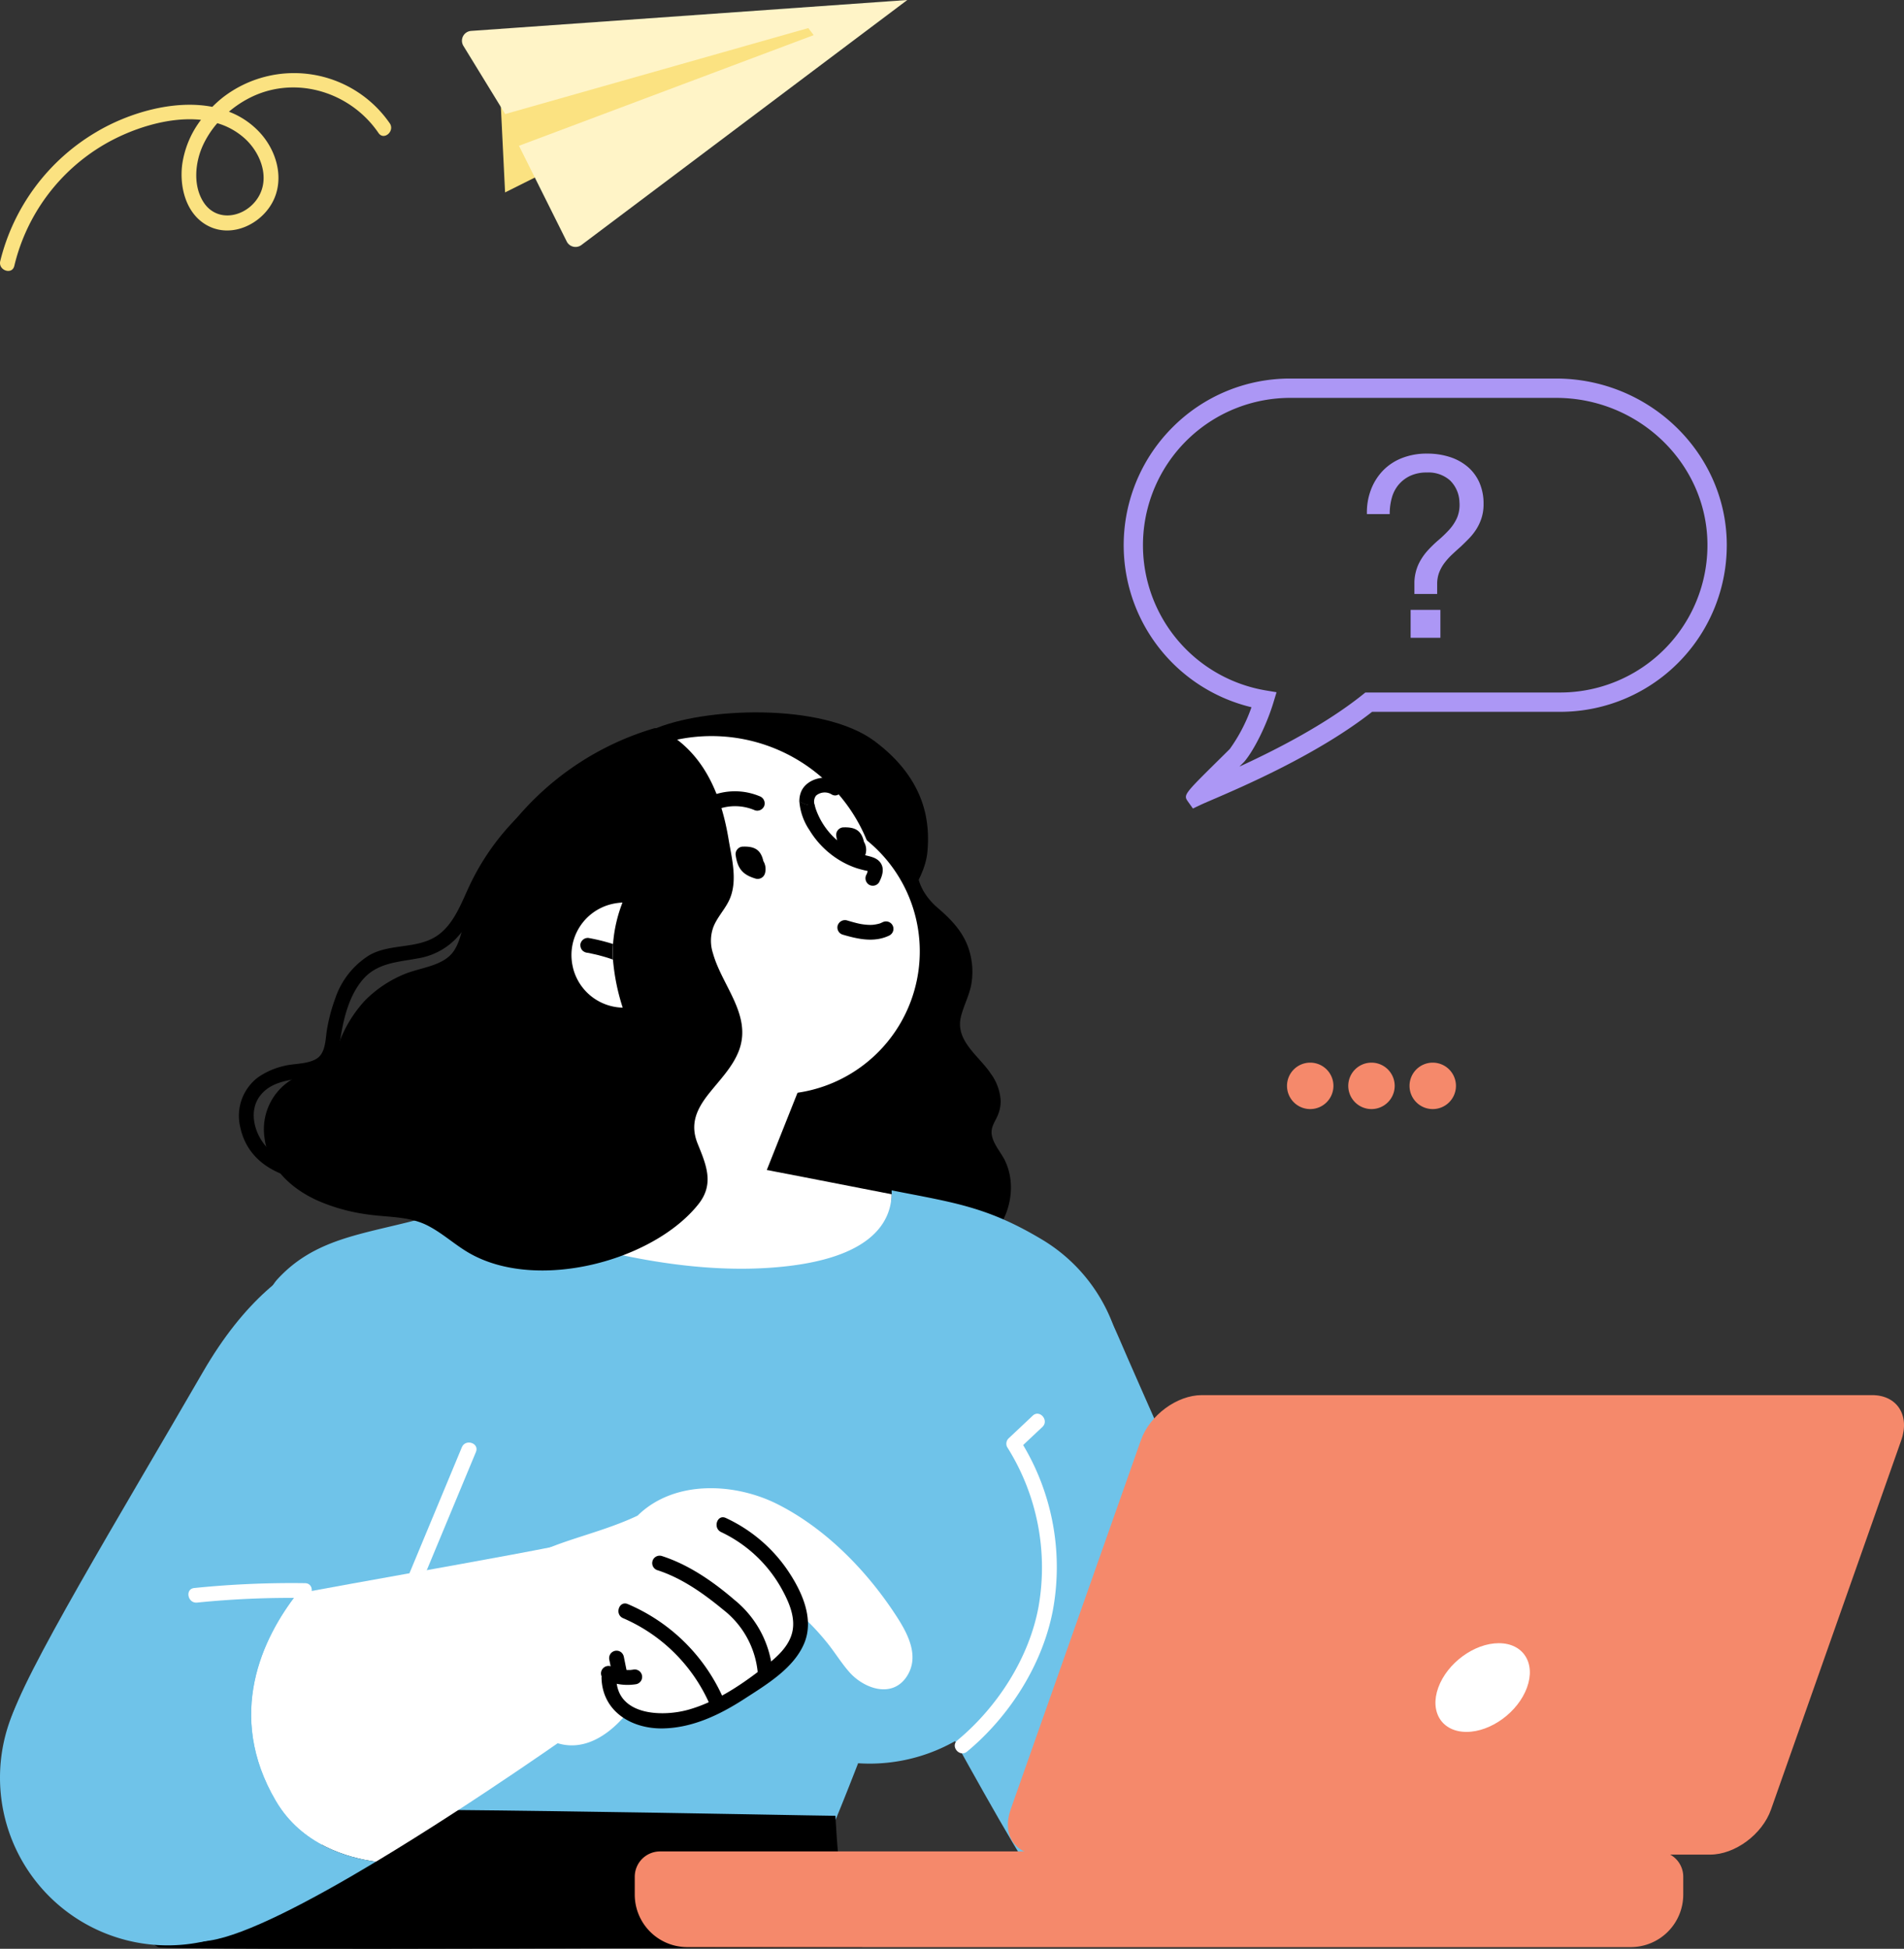
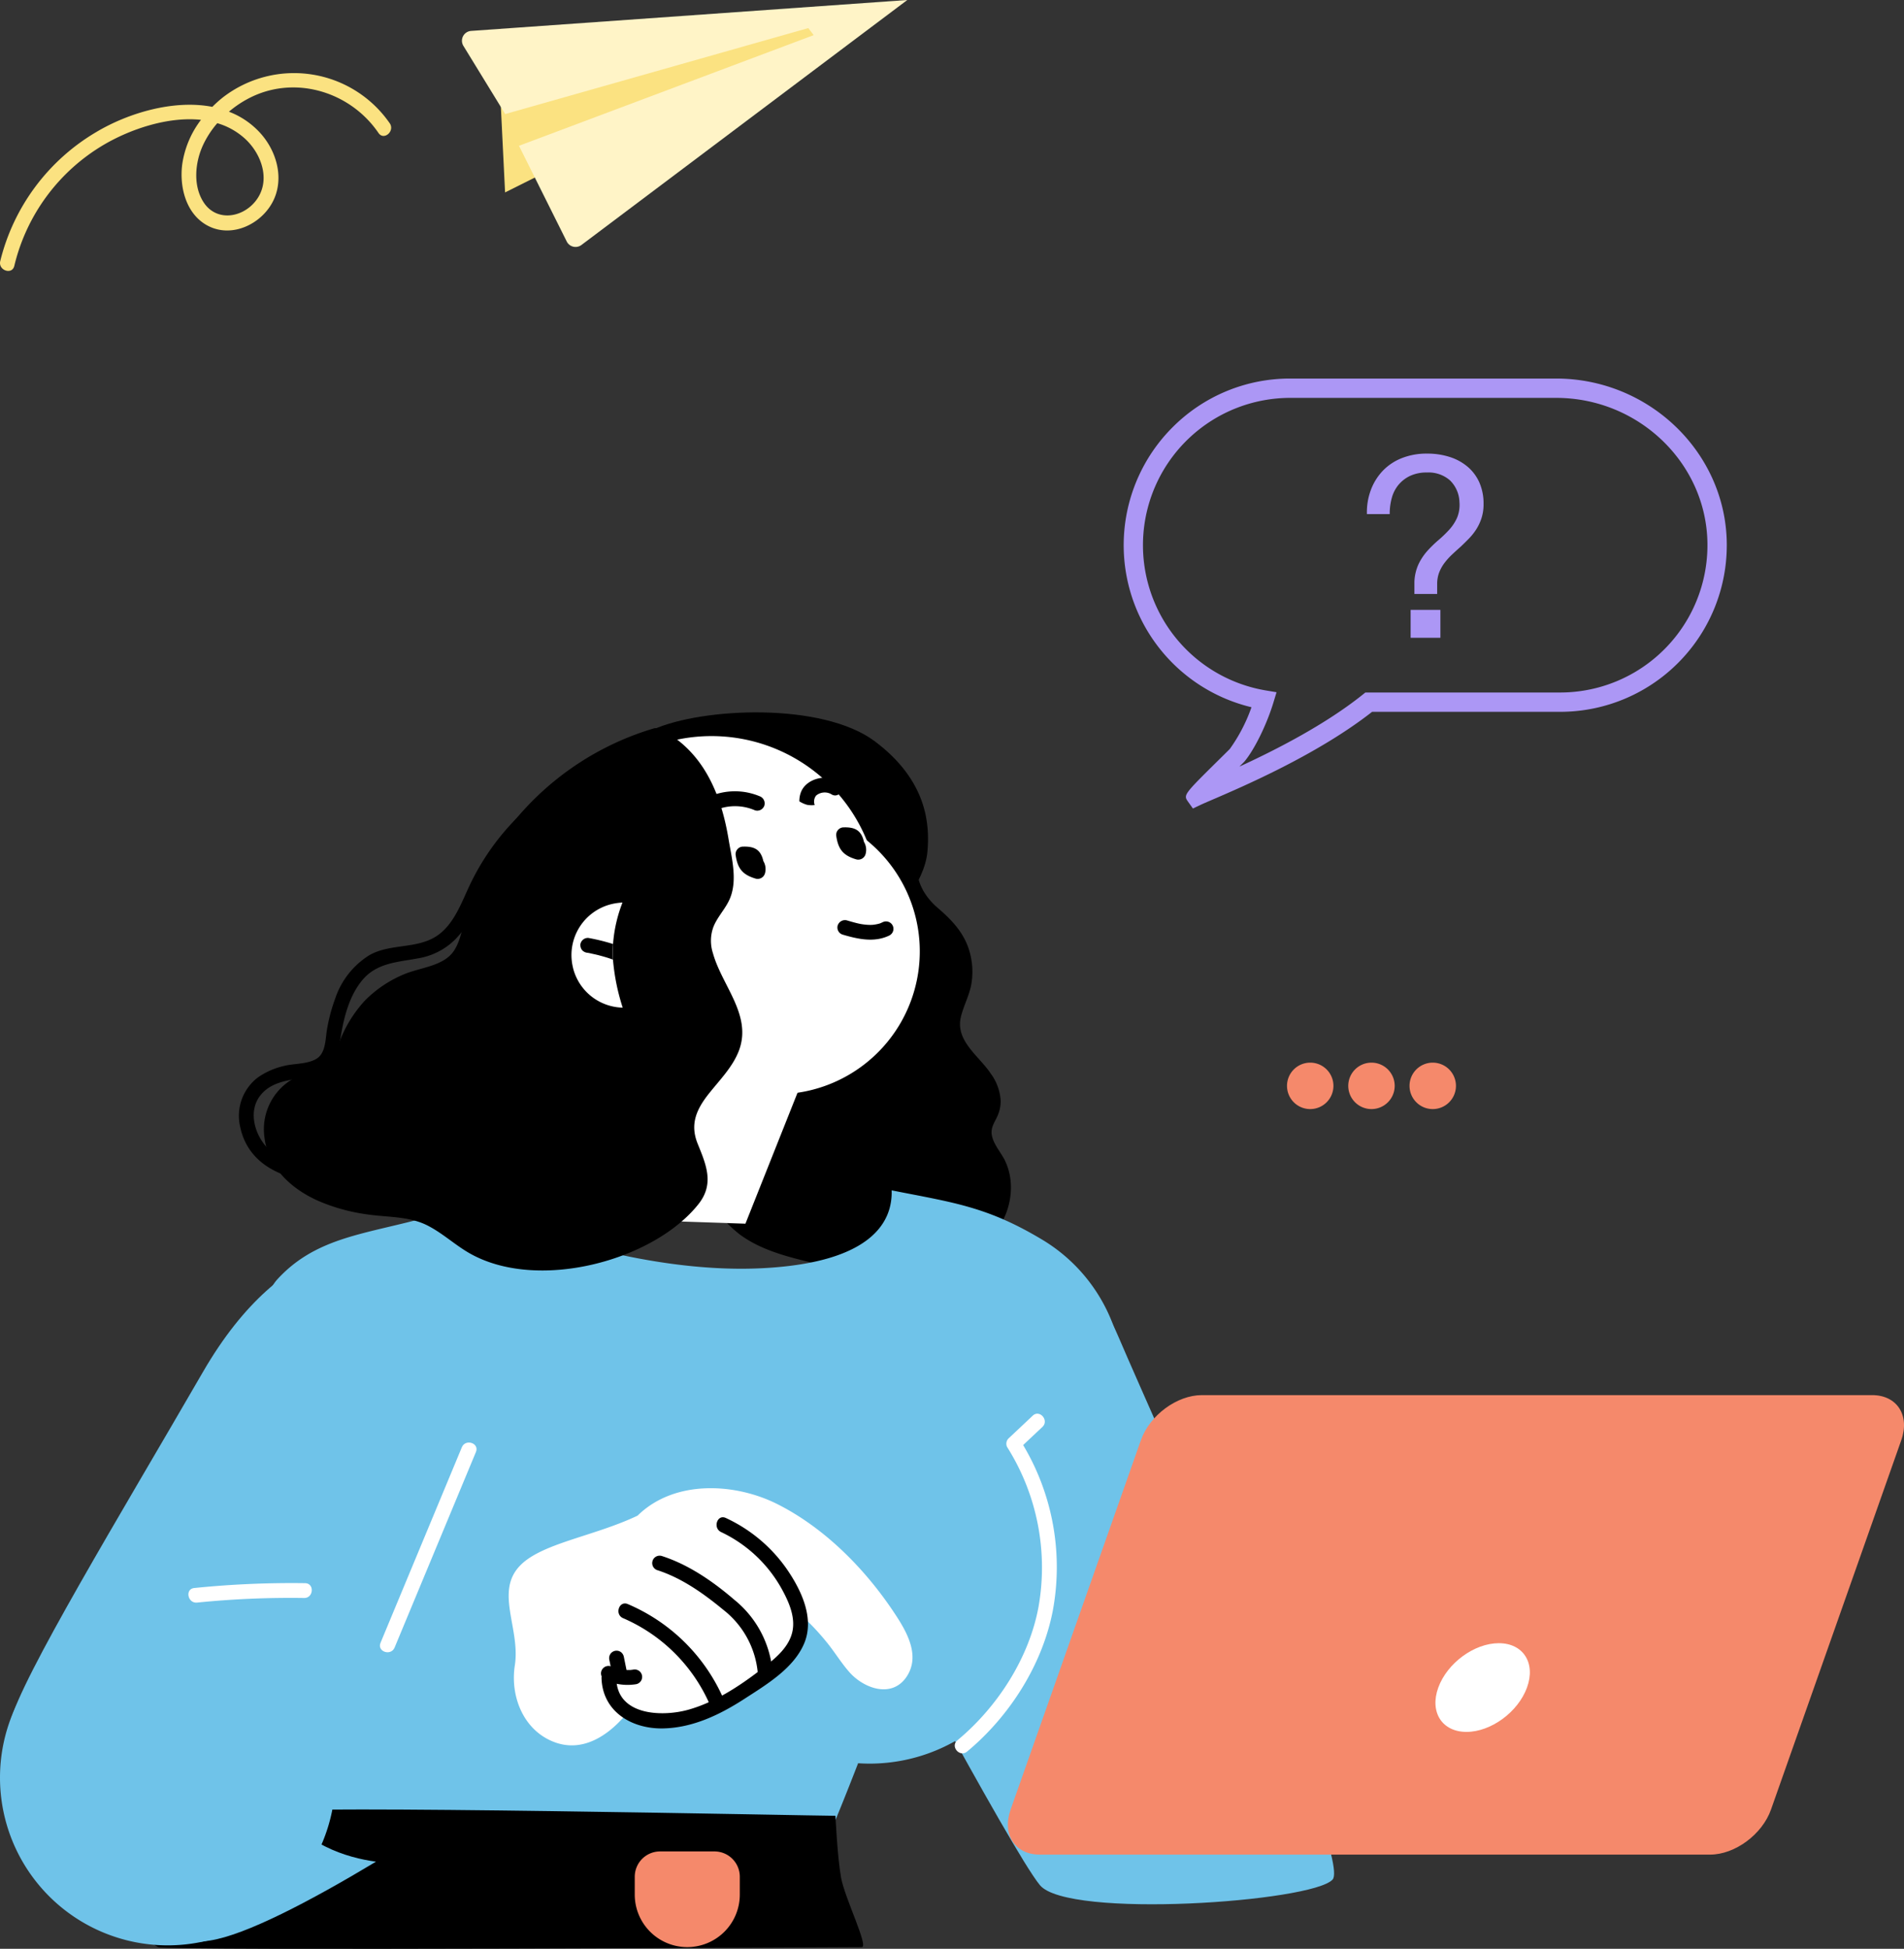
<svg xmlns="http://www.w3.org/2000/svg" width="344.898" height="353">
  <rect width="100%" height="100%" fill="#333333" stroke="none" />
  <g data-name="Groupe 2649">
    <g data-name="Groupe 3162" fill="#f5896b">
      <path data-name="Tracé 2600" d="M259.532 192.486a4.205 4.205 0 1 1-4.205 4.205 4.205 4.205 0 0 1 4.205-4.205" />
      <path data-name="Tracé 2601" d="M248.435 192.486a4.205 4.205 0 1 1-4.205 4.205 4.205 4.205 0 0 1 4.205-4.205" />
      <path data-name="Tracé 2602" d="M237.338 192.486a4.205 4.205 0 1 1-4.205 4.205 4.205 4.205 0 0 1 4.205-4.205" />
    </g>
    <path data-name="Tracé 2603" d="M180.564 222.553c6.117 2.039 15.291 3.738 22.088 19.709s42.475 94.126 38.738 98.2-47.913 7.136-53.01 1.019-33.641-59.806-33.641-59.806Z" fill="#6fc3e9" />
    <path data-name="Tracé 2604" d="M120.372 190.268a71.538 71.538 0 0 0 6.766 24.7 23.663 23.663 0 0 0 6.847 8.622c3.4 2.542 7.64 3.78 11.7 4.789 7.882 1.964 17.082 3.578 25.058 1.251 6.577-1.91 12.522-7.492 12.374-14.783a11.112 11.112 0 0 0-1.063-4.6c-.767-1.6-2.488-3.376-2.434-5.259.027-1.17.834-2.138 1.21-3.188a6.362 6.362 0 0 0 .43-2.5 9.231 9.231 0 0 0-1.815-4.868c-2.085-3.134-6.362-5.851-5.408-10.129.471-2.085 1.561-3.968 1.923-6.093a13.167 13.167 0 0 0-.094-4.869c-.78-3.874-3.134-6.429-6.04-8.918-3.228-2.784-4.708-6.671-3.12-10.788.632-1.627-1.924-2.474-2.542-.86a9.137 9.137 0 0 0-.362 1.129 9.7 9.7 0 0 0-5.7-3.524c-4.2-.914-9.065-.457-13.289.148a24.773 24.773 0 0 0-12.577 5.179 31.334 31.334 0 0 0-7.882 10.316c-3.712 7.506-4.735 15.98-3.981 24.252" />
    <path data-name="Tracé 2606" d="M95.954 148.56c2.719-4.417 13.512-12.468 22.386-16.428s30.623-4.979 40.138 2.156 9.976 15.122 9.514 20.048c-1.02 10.874-21.068 26.165-24.806 26.5s-47.233-32.281-47.233-32.281" />
    <path data-name="Tracé 2607" d="m146.924 191.758-11.893 29.9-30.242-1.019 13.248-38.735Z" fill="#fff" />
    <path data-name="Tracé 2608" d="M99.387 170.95a30.38 30.38 0 1 0 22.269-36.742 30.38 30.38 0 0 0-22.269 36.742" fill="#fff" />
-     <path data-name="Tracé 2609" d="M83.947 219.055c12.6 5.152 34.555 12.523 54.731 11.339 18.951-1.1 23.027-8.178 22.839-14.069-12.079-2.381-23.337-4.533-23.337-4.533l-27.278-2.3s-12.952 4.3-26.955 9.564" fill="#fff" />
    <path data-name="Tracé 2610" d="M73.696 225.867c-4.586-1.274-21.916-3.313-36.953 22.682s-32.876 55.3-34.915 63.458-.509 21.153 4.333 26 36.564 13.533 44.344 7.391c14.527-11.468 50.206-90.218 50.206-90.218Z" fill="#6fc3e9" />
    <path data-name="Tracé 2611" d="M50.248 231.728c8.41-9.175 19.547-8.065 33.7-13.379 12.6 5.152 34.555 12.523 54.73 11.339 18.952-1.1 23.028-8.177 22.84-14.069 11.3 2.234 17.346 2.947 27.441 9.033a30.4 30.4 0 0 1-15.789 56.368 30.32 30.32 0 0 1-9.8-1.623l2.07 13.577s-14.957 40.446-16.652 42.141-95.822 2.717-98.2 3.053-11.54-94.225-.34-106.44" fill="#6fc3e9" />
    <path data-name="Tracé 2612" d="M151.338 328.911c-3.738 0-99.9-2.038-102.281-.679s-14.952 15.63-18.689 19.368-3.059 4.417-1.7 5.1 126.088 0 127.427 0-3.058-8.835-3.737-12.573-1.019-11.213-1.019-11.213" />
    <path data-name="Tracé 2613" d="M126.111 288.188a31.421 31.421 0 1 0 31.42-31.57 31.5 31.5 0 0 0-31.42 31.57" fill="#6fc3e9" />
    <path data-name="Tracé 2614" d="M0 321.998a30.38 30.38 0 1 0 30.38-30.38A30.38 30.38 0 0 0 0 321.998" fill="#6fc3e9" />
    <path data-name="Tracé 2615" d="M115.603 178.498a25.878 25.878 0 1 0 18.969-31.3 25.878 25.878 0 0 0-18.969 31.3" fill="#fff" />
    <path data-name="Tracé 2617" d="M188.351 335.94h121.418c4.507 0 9.449-3.654 11.037-8.16l23.6-66.91c1.589-4.507-.776-8.16-5.282-8.16h-121.42c-4.507 0-9.449 3.653-11.037 8.16l-23.6 66.91c-1.589 4.507.776 8.16 5.282 8.16" fill="#f5896b" />
-     <path data-name="Tracé 2618" d="M124.496 352.695h170.9a9.515 9.515 0 0 0 9.514-9.515v-3.228a4.587 4.587 0 0 0-4.587-4.588H119.568a4.587 4.587 0 0 0-4.587 4.588v3.228a9.515 9.515 0 0 0 9.514 9.515" fill="#f5896b" />
+     <path data-name="Tracé 2618" d="M124.496 352.695a9.515 9.515 0 0 0 9.514-9.515v-3.228a4.587 4.587 0 0 0-4.587-4.588H119.568a4.587 4.587 0 0 0-4.587 4.588v3.228a9.515 9.515 0 0 0 9.514 9.515" fill="#f5896b" />
    <path data-name="Tracé 2619" d="M133.59 153.809a1.373 1.373 0 0 1 1.081-.456c2.065-.048 3.154.611 3.607 2.626a2.805 2.805 0 0 1 .262 2.312 1.372 1.372 0 0 1-1.7.848c-2.305-.689-3.218-1.8-3.571-4.184a1.346 1.346 0 0 1 .324-1.144" />
    <path data-name="Tracé 2620" d="M151.813 150.323a1.372 1.372 0 0 1 1.081-.456c2.065-.048 3.154.611 3.607 2.626a2.805 2.805 0 0 1 .262 2.312 1.372 1.372 0 0 1-1.7.848c-2.305-.689-3.218-1.8-3.571-4.184a1.345 1.345 0 0 1 .324-1.144" />
    <path data-name="Tracé 2621" d="M144.797 145.153a5.18 5.18 0 0 0 1.413.632 4.637 4.637 0 0 0 1.372.04 1.794 1.794 0 0 1 .242-1.708 2.432 2.432 0 0 1 2.717-.283c1.426 1 2.919-1.25 1.507-2.233-2.152-1.493-6-.646-6.968 1.91a4.534 4.534 0 0 0-.282 1.641" />
    <path data-name="Tracé 2622" d="M124.535 147.13a11.62 11.62 0 0 1 13.071-2.9 1.38 1.38 0 0 1 .847 1.7 1.357 1.357 0 0 1-1.7.848 9.066 9.066 0 0 0-10.463 2.391 1.352 1.352 0 0 1-1.9-.145 1.381 1.381 0 0 1 .145-1.9" />
    <path data-name="Tracé 2623" d="M151.767 167.58a1.375 1.375 0 0 1 1.7-.848c.59.175 1.18.348 1.779.493.168.04.335.079.5.114l.264.049c.3.05.6.089.909.115.286.024.573.036.86.032 0 0 .2-.008.242-.008q.2-.017.4-.045a8.276 8.276 0 0 0 .838-.176.762.762 0 0 1 .094-.02.543.543 0 0 1 .078-.037c.163-.068.324-.135.482-.212a1.345 1.345 0 0 1 1.168 2.424c-2.724 1.321-5.72.64-8.478-.178a1.357 1.357 0 0 1-.848-1.7" />
-     <path data-name="Tracé 2624" d="M144.797 145.109a10.714 10.714 0 0 0 1.842 5.273 16.179 16.179 0 0 0 5.044 5.192 15.631 15.631 0 0 0 3.4 1.654c.525.175 1.076.309 1.614.444a2.174 2.174 0 0 1 .525.134c-.107.013-.121.349-.229.538a1.382 1.382 0 0 0 .363 1.87 1.363 1.363 0 0 0 1.869-.363c.619-1.184 1.117-2.677.081-3.807-.767-.821-1.883-.915-2.906-1.224a13.188 13.188 0 0 1-8.609-8.245 5.708 5.708 0 0 1-.212-.794 4.636 4.636 0 0 1-1.372-.04 5.178 5.178 0 0 1-1.413-.632" />
    <path data-name="Tracé 2625" d="M47.908 206.026c.578 5.23 4.614 9.213 9.7 11.477a33.672 33.672 0 0 0 9.012 2.482c3.6.521 7.438.315 10.72 1.949 2.784 1.392 4.99 3.511 7.667 5.049 12.322 7.078 33.372 1.4 41.508-8.862 2.919-3.68 1.413-7.118-.134-10.944-1.426-3.522-.256-6.21 2.058-9.116 1.964-2.47 4.29-4.806 5.407-7.736 2.435-6.416-3.053-11.743-4.694-17.639a7.275 7.275 0 0 1 .053-4.721c.619-1.635 1.883-2.991 2.7-4.54 1.869-3.5.672-7.773.067-11.441-1.238-7.421-4.09-15.181-11.447-19.431a1.439 1.439 0 0 0-.645-.182 1.481 1.481 0 0 0-1.547-.4 51.916 51.916 0 0 0-30.183 24.007 43.084 43.084 0 0 0-3.335 7.663c-.888 2.736-.955 6.041-2.556 8.535-1.776 2.748-5.8 3.027-8.757 4.177a21.618 21.618 0 0 0-7.451 4.939 23.378 23.378 0 0 0-4.547 7.373 11.163 11.163 0 0 1-2.259 3.789c-1.251 1.235-3.04 1.623-4.681 2.252a10.531 10.531 0 0 0-6.658 11.319" />
    <path data-name="Tracé 2626" d="M103.786 175.273a9.489 9.489 0 0 0 9.013 7.25 38.539 38.539 0 0 1-1.762-8.7 22.084 22.084 0 0 1 .013-2.827 25.733 25.733 0 0 1 1.709-7.506 10.436 10.436 0 0 0-2 .283 9.5 9.5 0 0 0-6.967 11.5" fill="#fff" />
    <path data-name="Tracé 2627" d="M41.456 256.177a30.38 30.38 0 1 0 30.38-30.38 30.38 30.38 0 0 0-30.38 30.38" fill="#6fc3e9" />
    <path data-name="Tracé 2628" d="m68.928 297.58 14.735-35.429c.662-1.592 3.217-.744 2.551.855l-14.735 35.43c-.663 1.592-3.217.744-2.551-.856" fill="#fff" />
-     <path data-name="Tracé 2629" d="M49.998 326.277c4.641 7.882 12.94 10.249 18.1 10.949 18.427-11.07 37.191-24.453 37.191-24.453l8.42-35.94c-3.161 1.964-33.438 6.94-59.9 11.836-6.228 7.949-13.047 21.951-3.82 37.608" fill="#fff" />
    <path data-name="Tracé 2630" d="M100.586 315.625c4.977 1.762 9.429-1.171 12.59-4.816a16.366 16.366 0 0 0 6.833 1.453c4.909-.053 8.931-2.556 13.06-4.936q3.612-2.1 7.236-4.2c1.856-1.076 3.672-2.152 4.426-4.291a9.715 9.715 0 0 0-.552-7.1c.242.2.5.417.74.632a45.657 45.657 0 0 1 4.775 5.031c1.439 1.749 2.623 3.725 4.116 5.434 2.583 2.986 7.734 4.9 10.424.874 2.556-3.847-.04-8.245-2.233-11.54-5.246-7.922-12.55-15.334-21.09-19.665-7.761-3.941-18.774-4.5-25.418 2.041-8.02 3.807-17.548 5.005-21.408 9.175-4.4 4.748.206 11.354-.83 17.971-.875 5.663 1.627 11.9 7.33 13.935" fill="#fff" />
    <path data-name="Tracé 2631" d="M105.131 171.145a1.454 1.454 0 0 0 .323.968 1.513 1.513 0 0 0 .941.471 4.07 4.07 0 0 1 .4.067.15.15 0 0 0 .067.013l.713.161c.444.094.874.2 1.3.322.726.189 1.453.417 2.152.673a21.547 21.547 0 0 1 .014-2.827 36.266 36.266 0 0 0-4.48-1.1 1.378 1.378 0 0 0-1.439 1.251" />
    <path data-name="Tracé 2632" d="M111.647 304.153c.208 6.624 8.324 6.865 13.053 5.539 5.278-1.482 10.182-4.888 14.418-8.277 1.9-1.517 3.847-3.351 4.406-5.812.615-2.709-.673-5.537-1.958-7.861a24.566 24.566 0 0 0-10.94-10.226c-1.548-.732-.707-3.29.856-2.551a27.534 27.534 0 0 1 10.953 9.123c2.645 3.811 5.188 8.978 3.229 13.615-1.908 4.515-6.84 7.448-10.777 10-4.449 2.881-9.374 5.267-14.771 5.379-5.643.116-10.962-3.013-11.154-9.1-.054-1.734 2.631-1.546 2.685.171" />
    <path data-name="Tracé 2633" d="M119.882 281.851c4.857 1.553 9.309 4.635 13.146 7.939a18.748 18.748 0 0 1 6.883 12.758 1.389 1.389 0 0 1-1.063 1.578 1.354 1.354 0 0 1-1.578-1.063 16.368 16.368 0 0 0-6.266-11.482c-3.57-2.949-7.533-5.759-11.979-7.18a1.346 1.346 0 0 1 .856-2.551" />
    <path data-name="Tracé 2634" d="M113.727 290.563a33.031 33.031 0 0 1 17.121 16.681c.711 1.575-1.709 2.752-2.424 1.168a30.2 30.2 0 0 0-15.553-15.3c-1.584-.675-.737-3.23.856-2.551" />
    <path data-name="Tracé 2635" d="M108.941 302.678a1.362 1.362 0 0 1 1.7-.848 8.5 8.5 0 0 0 1.122.412c.186.053.374.1.563.14.11.016.209.033.307.046a8.379 8.379 0 0 0 1.151.075h.344c.2-.019.394-.042.589-.073a1.345 1.345 0 0 1 .516 2.641 9.763 9.763 0 0 1-5.448-.681 1.451 1.451 0 0 1-.784-.691 1.372 1.372 0 0 1-.064-1.012" />
    <path data-name="Tracé 2636" d="M110.566 299.597a1.371 1.371 0 0 1 .858-.569 1.355 1.355 0 0 1 1.009.2 1.412 1.412 0 0 1 .568.858q.277 1.373.556 2.744a1.384 1.384 0 0 1-.2 1.009 1.368 1.368 0 0 1-.858.569 1.353 1.353 0 0 1-1.009-.2 1.41 1.41 0 0 1-.568-.858q-.279-1.371-.556-2.743a1.383 1.383 0 0 1 .2-1.009" />
    <path data-name="Tracé 2637" d="M4.118 335.705c5.609 10.962 17.338 18.347 33.9 15.8 6.5-1 18.226-7.156 30.089-14.284-5.165-.7-13.465-3.067-18.105-10.949-9.227-15.657-2.407-29.659 3.82-37.608-18.347 3.416-34.864 6.779-39.249 9.065-10.707 5.609-16.06 27.009-10.451 37.971" fill="#6fc3e9" />
    <path data-name="Tracé 2638" d="M46.733 195.148a13.671 13.671 0 0 1 4.755-2.077c1.819-.463 4.572-.278 6.107-1.475 1.458-1.138 1.352-3.606 1.665-5.287a31.317 31.317 0 0 1 1.462-5.439 14.731 14.731 0 0 1 6.2-7.859c3.709-2.1 8.4-1.107 11.994-3.346 3.255-2.026 4.621-6.061 6.185-9.35a44.126 44.126 0 0 1 18.181-19.518c1.508-.852 2.673 1.574 1.169 2.424a41.129 41.129 0 0 0-15.769 15.948c-1.663 3.025-2.76 6.377-4.746 9.223a12.351 12.351 0 0 1-8.264 5.21c-3.76.7-7.482.814-10.094 4-2.14 2.612-3.126 6.079-3.714 9.346-.6 3.348-.894 6.592-4.644 7.732-3.408 1.036-7.637.647-10.076 3.766-2.4 3.068-.831 7.741 1.887 10.05 3.345 2.841 8.107 3.156 12.29 2.887 1.727-.111 1.534 2.576-.171 2.685-7.252.466-16-1.831-17.652-10a8.726 8.726 0 0 1 3.24-8.921" />
    <path data-name="Tracé 2639" d="M35.19 287.65a173.627 173.627 0 0 1 20.071-.878c1.736.026 1.555 2.711-.171 2.685a167.608 167.608 0 0 0-19.385.833c-1.711.174-2.24-2.465-.515-2.64" fill="#fff" />
    <path data-name="Tracé 2640" d="M173.428 315.235c7.252-6.016 13-14.915 14.7-24.212a40.882 40.882 0 0 0-5.706-28.931 1.359 1.359 0 0 1 .335-1.6l4.314-4.059c1.261-1.186 3.013.855 1.752 2.042l-3.486 3.28a43.17 43.17 0 0 1 5.379 29.962c-1.878 9.816-7.852 19.188-15.539 25.564-1.329 1.1-3.09-.932-1.752-2.042" fill="#fff" />
    <path data-name="Tracé 2642" d="M260.538 305.678c-1.615 4.437.673 8.034 5.11 8.034s9.343-3.6 10.958-8.034-.672-8.034-5.11-8.034-9.343 3.6-10.958 8.034" fill="#fff" />
    <g data-name="Groupe 3161">
      <path data-name="Tracé 2605" d="m90.665 18.055.826 16.8 62.176-31.058-31.812 3.728Z" fill="#fbe281" />
      <path data-name="Tracé 2641" d="M91.514 20.659 83.943 8.31a1.784 1.784 0 0 1 1.4-2.71L164.354 0l-59.026 44.374a1.784 1.784 0 0 1-2.668-.629l-8.651-17.338 53.39-20.042-.981-1.277Z" fill="#fff4c7" />
      <path data-name="Tracé 2643" d="M.041 47.311a37.524 37.524 0 0 1 17.45-23.423c5.741-3.409 13.957-5.893 20.97-4.532a21.535 21.535 0 0 1 1.937-1.733 21.078 21.078 0 0 1 30.206 4.715c.963 1.414-1.066 3.186-2.042 1.752-4.965-7.294-14.634-10.409-22.754-6.645a19.32 19.32 0 0 0-4.339 2.788 14.717 14.717 0 0 1 5.884 4.1c3.125 3.617 4.323 9.042 1.474 13.179-2.5 3.635-7.484 5.557-11.493 3.206-3.7-2.17-4.837-6.921-4.328-10.926a17.328 17.328 0 0 1 3.4-8.084c-6.012-.636-12.8 1.705-17.539 4.478A34.847 34.847 0 0 0 2.592 48.163c-.393 1.688-2.94.816-2.551-.856m36.76-21.069c-1.469 3.128-1.882 7.375.077 10.4 2.261 3.488 6.825 2.872 9.288-.057 2.983-3.545 1.38-8.489-1.707-11.385a12.729 12.729 0 0 0-5.1-2.882 17.345 17.345 0 0 0-2.563 3.927" fill="#fbe281" />
    </g>
    <g data-name="Groupe 2651">
      <g data-name="Groupe 3123">
        <path data-name="Tracé 2648" d="m216.085 146.45-.853-1.2c-.884-1.254-.884-1.254 5.536-7.6a318.485 318.485 0 0 0 2.006-1.987 29.958 29.958 0 0 0 3.924-7.557 30.184 30.184 0 0 1-14.311-50.693 29.975 29.975 0 0 1 21.342-8.842h48.154c16.826 0 30.695 13.359 30.911 29.778a30.181 30.181 0 0 1-30.164 30.589h-34.081c-9.8 7.682-23.188 13.445-28.959 15.928-.985.424-1.73.744-2.168.953Zm17.644-74.379a26.682 26.682 0 0 0-4.452 52.991l1.961.327-.577 1.9c-1.205 3.978-3.472 8.575-5.273 10.693-.039.041-.368.375-.877.881 6.581-3.028 15.49-7.564 22.336-13.04l.478-.384h35.3a26.683 26.683 0 0 0 26.666-27.045c-.185-14.518-12.483-26.323-27.408-26.323Z" fill="#ac97f5" />
      </g>
      <path data-name="Tracé 2704" d="M255.527 110.465v5.066h5.392v-5.066Zm-7.919-17.345h4.129a10.83 10.83 0 0 1 .389-2.967 6.269 6.269 0 0 1 1.239-2.373 6.155 6.155 0 0 1 2.113-1.6 7.031 7.031 0 0 1 3.012-.593 5.879 5.879 0 0 1 4.154 1.417 5.717 5.717 0 0 1 1.725 3.925 6.1 6.1 0 0 1-.438 2.876 8.146 8.146 0 0 1-1.433 2.168 21.83 21.83 0 0 1-1.943 1.871 21.232 21.232 0 0 0-1.992 1.94 10.254 10.254 0 0 0-1.6 2.4 8.389 8.389 0 0 0-.753 3.263v2.142h4.126v-1.78a5.814 5.814 0 0 1 .365-2.122 7.122 7.122 0 0 1 .973-1.735 12.182 12.182 0 0 1 1.36-1.506q.753-.707 1.53-1.392.777-.73 1.53-1.506a10.648 10.648 0 0 0 1.336-1.689 8.846 8.846 0 0 0 .944-2.031 8.161 8.161 0 0 0 .364-2.533 9.441 9.441 0 0 0-.753-3.88 7.973 7.973 0 0 0-2.111-2.85 9.457 9.457 0 0 0-3.231-1.78 13.222 13.222 0 0 0-4.153-.62 12.129 12.129 0 0 0-4.567.822 9.658 9.658 0 0 0-3.449 2.3 10.215 10.215 0 0 0-2.162 3.492 11.554 11.554 0 0 0-.704 4.341Z" fill="#ac97f5" />
    </g>
  </g>
</svg>